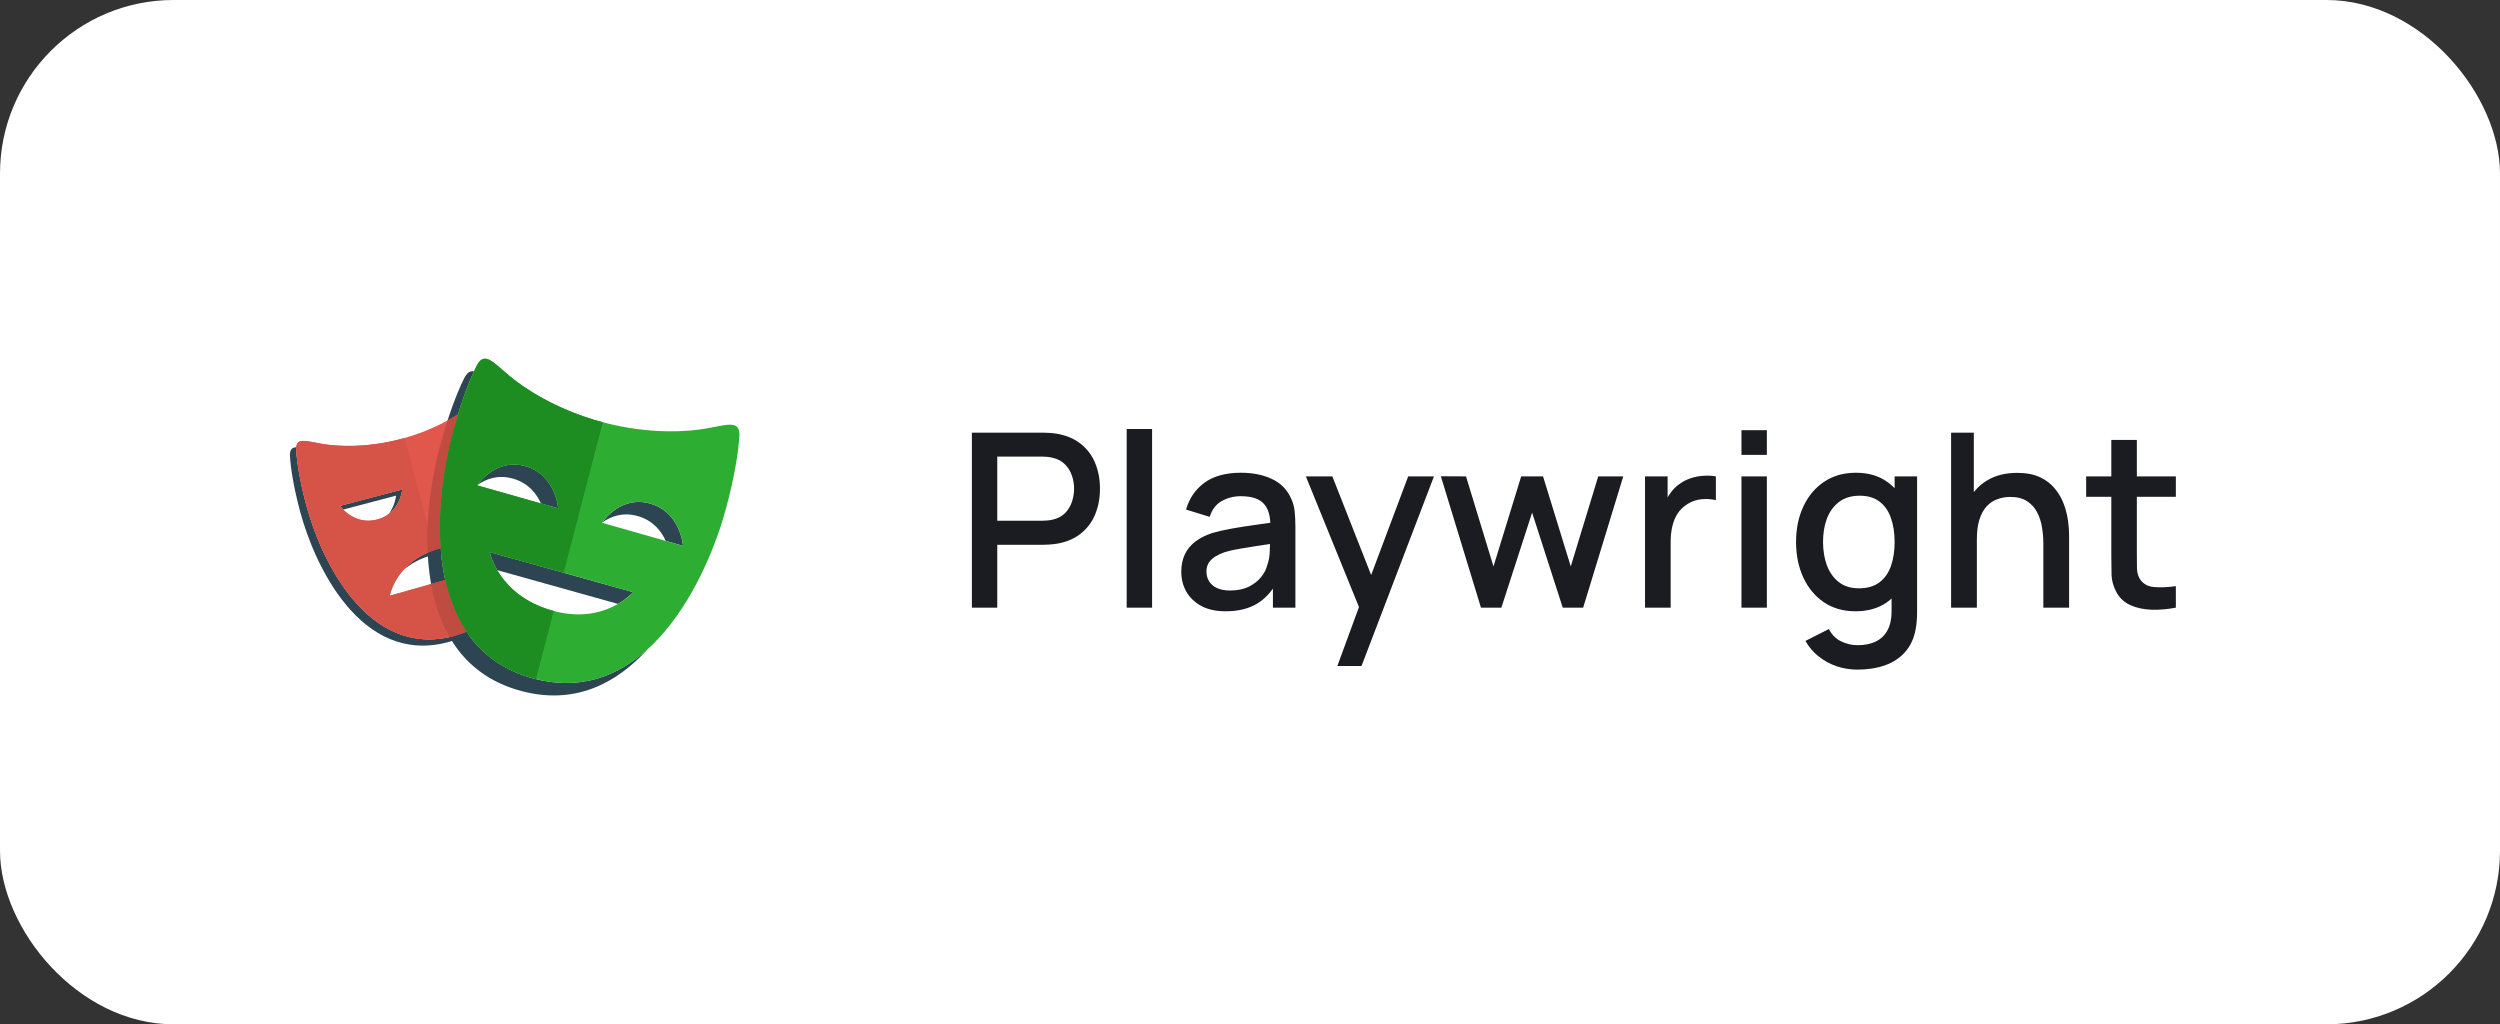
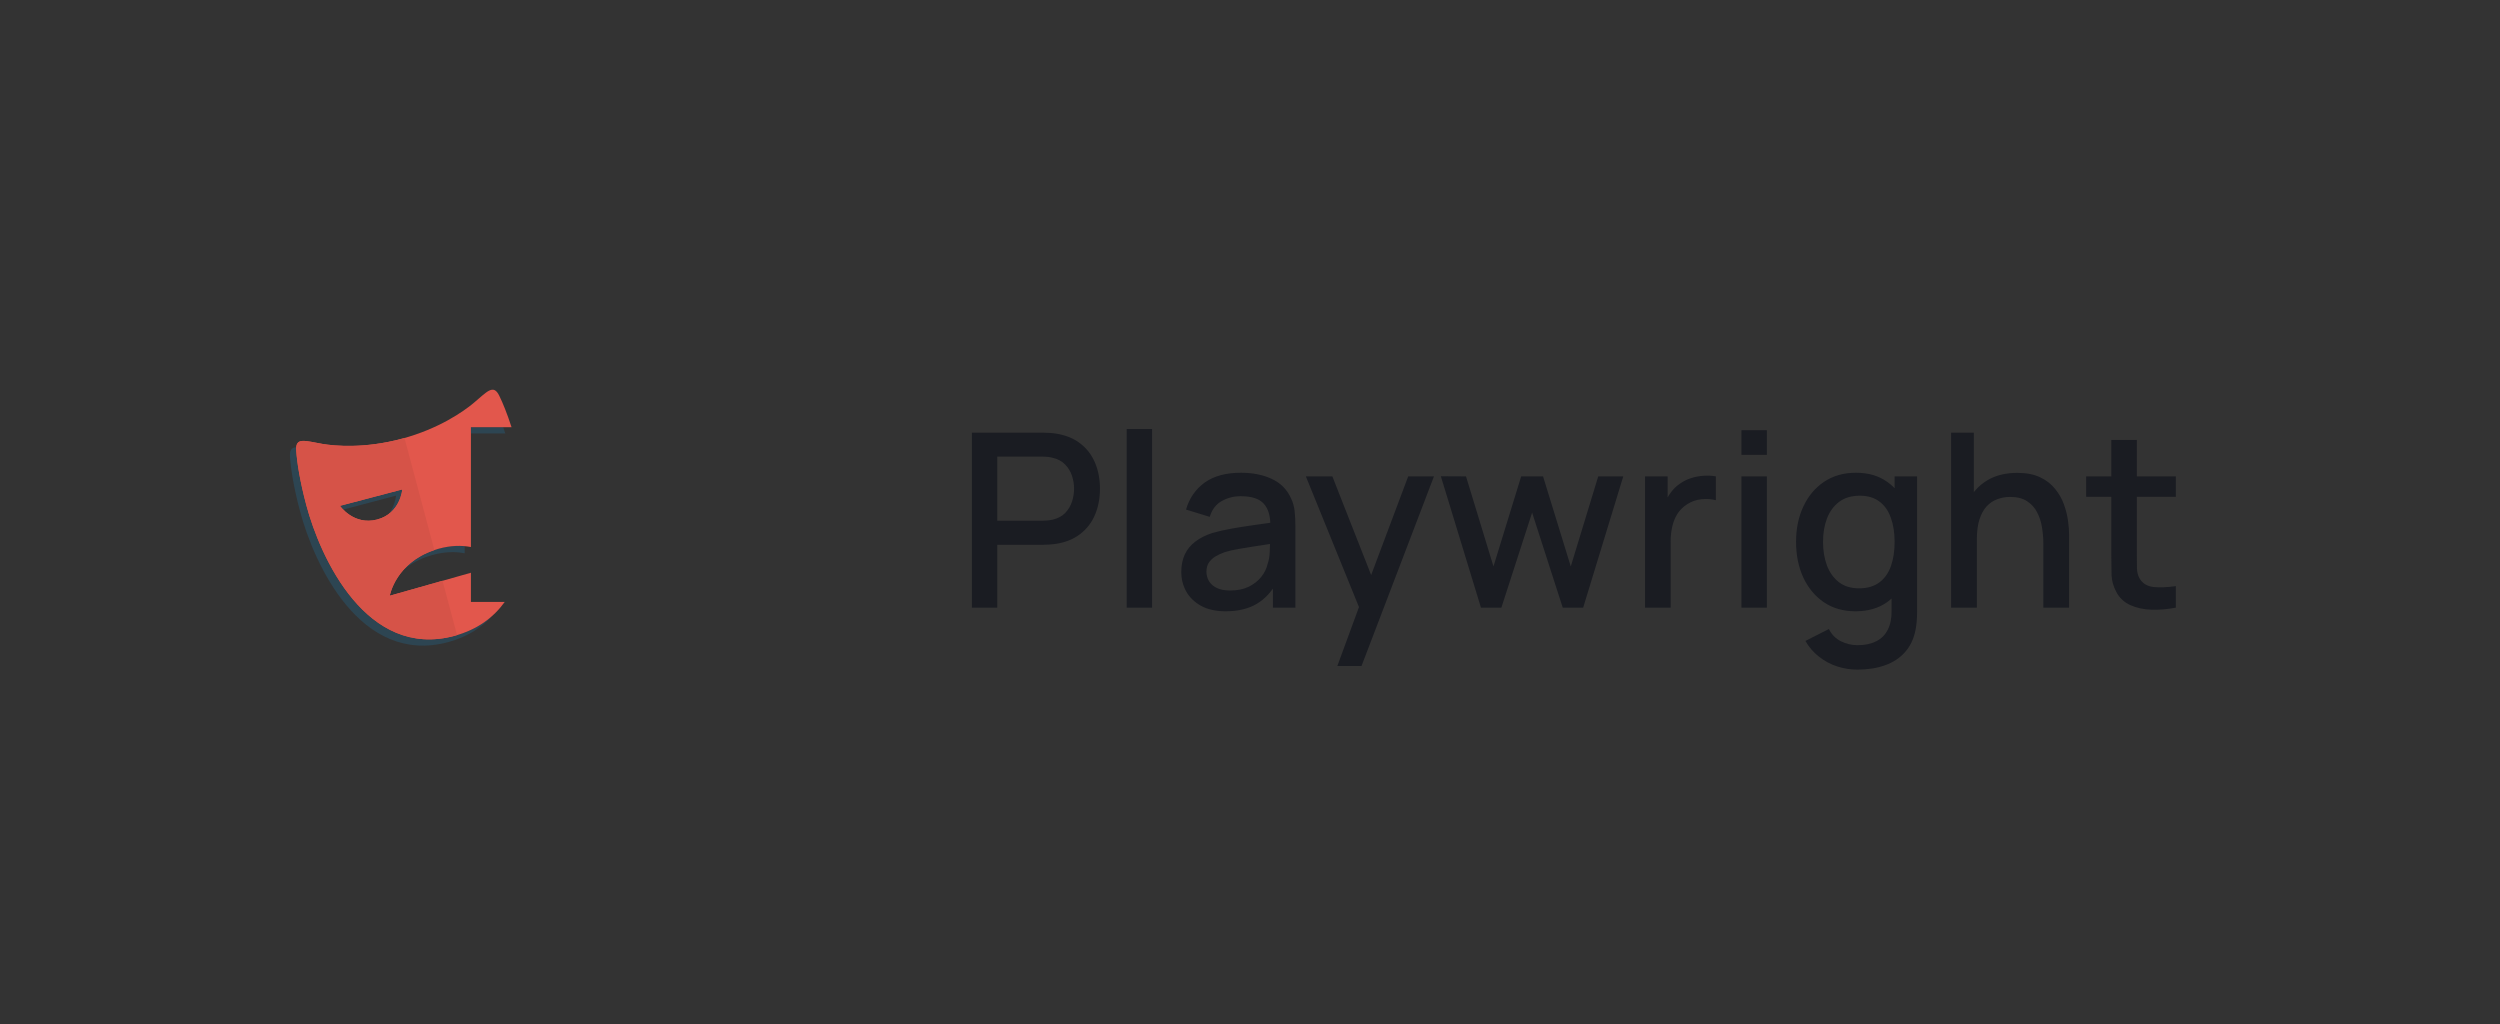
<svg xmlns="http://www.w3.org/2000/svg" width="144" height="59" viewBox="0 0 144 59" fill="none">
  <rect x="0" y="0" width="144" height="59" fill="#333333" stroke="none" />
-   <rect width="144" height="59" rx="10" fill="white" />
  <path d="M25.233 31.617C24.267 31.891 23.633 32.372 23.215 32.852C23.615 32.502 24.151 32.181 24.874 31.976C25.613 31.767 26.244 31.768 26.765 31.869V31.461C26.32 31.421 25.811 31.453 25.233 31.617L25.233 31.617ZM23.171 28.191L19.582 29.137C19.582 29.137 19.647 29.229 19.768 29.352L22.811 28.55C22.811 28.55 22.768 29.106 22.394 29.603C23.102 29.067 23.171 28.191 23.171 28.191ZM26.175 36.626C21.125 37.987 18.452 32.133 17.643 29.095C17.269 27.692 17.106 26.63 17.062 25.945C17.058 25.883 17.059 25.821 17.065 25.759C16.803 25.775 16.678 25.911 16.703 26.304C16.747 26.989 16.91 28.051 17.284 29.454C18.092 32.492 20.765 38.346 25.816 36.985C26.916 36.689 27.742 36.15 28.361 35.461C27.79 35.977 27.075 36.384 26.175 36.626ZM27.125 24.608V24.968H29.106C29.065 24.841 29.024 24.726 28.983 24.608H27.125Z" fill="#2D4552" />
-   <path d="M29.549 27.569C30.44 27.822 30.911 28.447 31.16 29L32.154 29.282C32.154 29.282 32.018 27.347 30.268 26.85C28.631 26.385 27.623 27.759 27.501 27.937C27.977 27.598 28.672 27.32 29.549 27.569ZM37.457 29.008C35.818 28.541 34.811 29.919 34.69 30.094C35.167 29.755 35.862 29.477 36.738 29.727C37.627 29.981 38.098 30.605 38.348 31.158L39.343 31.441C39.343 31.441 39.205 29.506 37.457 29.008ZM36.47 34.11L28.205 31.799C28.205 31.799 28.295 32.253 28.638 32.84L35.596 34.785C36.169 34.454 36.47 34.11 36.47 34.11ZM30.74 39.083C24.196 37.328 24.988 28.991 26.046 25.04C26.482 23.412 26.93 22.202 27.302 21.39C27.08 21.345 26.897 21.462 26.715 21.83C26.321 22.631 25.816 23.934 25.328 25.759C24.269 29.709 23.478 38.047 30.021 39.801C33.105 40.627 35.508 39.371 37.299 37.399C35.599 38.939 33.429 39.803 30.74 39.083Z" fill="#2D4552" />
  <path d="M27.125 34.672V32.99L22.45 34.315C22.45 34.315 22.796 32.308 25.233 31.617C25.973 31.407 26.604 31.409 27.125 31.509V24.608H29.465C29.211 23.821 28.964 23.214 28.757 22.793C28.415 22.096 28.063 22.558 27.266 23.225C26.704 23.694 25.286 24.695 23.15 25.27C21.015 25.846 19.289 25.693 18.568 25.569C17.547 25.392 17.013 25.168 17.063 25.945C17.107 26.63 17.27 27.692 17.643 29.095C18.452 32.133 21.125 37.986 26.176 36.626C27.495 36.27 28.427 35.567 29.072 34.672H27.125V34.672ZM19.581 29.136L23.171 28.191C23.171 28.191 23.067 29.572 21.721 29.926C20.375 30.281 19.581 29.136 19.581 29.136Z" fill="#E2574C" />
-   <path d="M40.634 24.688C39.701 24.852 37.462 25.055 34.696 24.314C31.929 23.573 30.093 22.277 29.365 21.668C28.334 20.804 27.881 20.204 27.434 21.112C27.039 21.913 26.535 23.216 26.046 25.04C24.988 28.991 24.197 37.328 30.74 39.083C37.282 40.836 40.765 33.219 41.824 29.268C42.312 27.444 42.526 26.063 42.585 25.172C42.653 24.163 41.959 24.456 40.634 24.689L40.634 24.688ZM27.488 27.957C27.488 27.957 28.519 26.353 30.268 26.85C32.018 27.347 32.153 29.282 32.153 29.282L27.488 27.957ZM31.757 35.154C28.68 34.252 28.206 31.799 28.206 31.799L36.47 34.11C36.47 34.109 34.802 36.044 31.757 35.154ZM34.678 30.112C34.678 30.112 35.708 28.509 37.457 29.008C39.205 29.506 39.343 31.441 39.343 31.441L34.678 30.112Z" fill="#2EAD33" />
  <path d="M25.491 33.453L22.45 34.315C22.45 34.315 22.781 32.433 25.021 31.687L23.299 25.225L23.15 25.27C21.015 25.846 19.288 25.693 18.568 25.568C17.547 25.392 17.013 25.168 17.063 25.945C17.106 26.63 17.27 27.692 17.643 29.095C18.452 32.132 21.125 37.986 26.176 36.626L26.325 36.579L25.491 33.453ZM19.582 29.136L23.171 28.191C23.171 28.191 23.067 29.572 21.721 29.926C20.375 30.28 19.582 29.136 19.582 29.136Z" fill="#D65348" />
-   <path d="M31.895 35.188L31.756 35.154C28.68 34.253 28.205 31.8 28.205 31.8L32.467 32.991L34.723 24.321L34.696 24.314C31.928 23.573 30.092 22.277 29.365 21.668C28.334 20.804 27.88 20.204 27.434 21.112C27.039 21.913 26.535 23.216 26.046 25.04C24.988 28.991 24.196 37.328 30.74 39.083L30.874 39.113L31.895 35.188ZM27.487 27.957C27.487 27.957 28.518 26.353 30.267 26.85C32.017 27.347 32.153 29.282 32.153 29.282L27.487 27.957Z" fill="#1D8D22" />
-   <path d="M25.646 33.409L24.83 33.64C25.023 34.727 25.363 35.769 25.896 36.69C25.988 36.669 26.08 36.652 26.175 36.626C26.413 36.561 26.646 36.48 26.873 36.386C26.278 35.502 25.884 34.484 25.646 33.409ZM25.328 25.759C24.908 27.323 24.533 29.575 24.637 31.833C24.83 31.747 25.03 31.675 25.233 31.616L25.384 31.583C25.2 29.17 25.598 26.712 26.046 25.04C26.152 24.643 26.266 24.249 26.387 23.856C26.19 23.983 25.988 24.102 25.783 24.215C25.618 24.726 25.466 25.24 25.328 25.759Z" fill="#C04B41" />
  <path d="M55.98 35V24.92H60.054C60.152 24.92 60.273 24.925 60.418 24.934C60.563 24.939 60.7 24.953 60.831 24.976C61.391 25.065 61.858 25.256 62.231 25.55C62.609 25.844 62.891 26.215 63.078 26.663C63.265 27.111 63.358 27.606 63.358 28.147C63.358 28.693 63.265 29.19 63.078 29.638C62.891 30.086 62.609 30.457 62.231 30.751C61.858 31.045 61.391 31.236 60.831 31.325C60.7 31.344 60.56 31.358 60.411 31.367C60.266 31.376 60.147 31.381 60.054 31.381H57.443V35H55.98ZM57.443 29.995H59.998C60.091 29.995 60.194 29.99 60.306 29.981C60.423 29.972 60.532 29.955 60.635 29.932C60.934 29.862 61.174 29.734 61.356 29.547C61.538 29.356 61.669 29.136 61.748 28.889C61.827 28.642 61.867 28.394 61.867 28.147C61.867 27.9 61.827 27.655 61.748 27.412C61.669 27.165 61.538 26.948 61.356 26.761C61.174 26.57 60.934 26.439 60.635 26.369C60.532 26.341 60.423 26.322 60.306 26.313C60.194 26.304 60.091 26.299 59.998 26.299H57.443V29.995ZM64.897 35V24.71H66.36V35H64.897ZM70.597 35.21C70.037 35.21 69.568 35.107 69.19 34.902C68.812 34.692 68.525 34.417 68.329 34.076C68.138 33.731 68.042 33.353 68.042 32.942C68.042 32.559 68.11 32.223 68.245 31.934C68.381 31.645 68.581 31.4 68.847 31.199C69.113 30.994 69.44 30.828 69.827 30.702C70.163 30.604 70.544 30.518 70.968 30.443C71.393 30.368 71.839 30.298 72.305 30.233C72.777 30.168 73.243 30.102 73.705 30.037L73.173 30.331C73.183 29.738 73.057 29.3 72.795 29.015C72.539 28.726 72.095 28.581 71.465 28.581C71.069 28.581 70.705 28.674 70.373 28.861C70.042 29.043 69.811 29.346 69.68 29.771L68.315 29.351C68.502 28.702 68.857 28.187 69.379 27.804C69.907 27.421 70.607 27.23 71.479 27.23C72.156 27.23 72.744 27.347 73.243 27.58C73.747 27.809 74.116 28.173 74.349 28.672C74.471 28.919 74.545 29.181 74.573 29.456C74.601 29.731 74.615 30.028 74.615 30.345V35H73.32V33.271L73.572 33.495C73.26 34.074 72.861 34.505 72.375 34.79C71.895 35.07 71.302 35.21 70.597 35.21ZM70.856 34.013C71.272 34.013 71.629 33.941 71.927 33.796C72.226 33.647 72.466 33.458 72.648 33.229C72.83 33 72.949 32.762 73.005 32.515C73.085 32.291 73.129 32.039 73.138 31.759C73.152 31.479 73.159 31.255 73.159 31.087L73.635 31.262C73.173 31.332 72.753 31.395 72.375 31.451C71.997 31.507 71.654 31.563 71.346 31.619C71.043 31.67 70.772 31.733 70.534 31.808C70.334 31.878 70.154 31.962 69.995 32.06C69.841 32.158 69.718 32.277 69.624 32.417C69.536 32.557 69.491 32.727 69.491 32.928C69.491 33.124 69.54 33.306 69.638 33.474C69.736 33.637 69.886 33.768 70.086 33.866C70.287 33.964 70.544 34.013 70.856 34.013ZM77.031 38.36L78.494 34.377L78.515 35.553L75.218 27.44H76.744L79.208 33.705H78.76L81.112 27.44H82.596L78.424 38.36H77.031ZM85.303 35L82.993 27.433L84.442 27.44L86.024 32.627L87.62 27.44H88.88L90.476 32.627L92.058 27.44H93.5L91.19 35H90.014L88.25 29.526L86.479 35H85.303ZM94.753 35V27.44H96.055V29.274L95.873 29.036C95.967 28.793 96.088 28.572 96.237 28.371C96.387 28.166 96.559 27.998 96.755 27.867C96.947 27.727 97.159 27.62 97.392 27.545C97.63 27.466 97.873 27.419 98.12 27.405C98.368 27.386 98.606 27.398 98.834 27.44V28.812C98.587 28.747 98.312 28.728 98.008 28.756C97.71 28.784 97.434 28.88 97.182 29.043C96.944 29.197 96.755 29.384 96.615 29.603C96.48 29.822 96.382 30.067 96.321 30.338C96.261 30.604 96.23 30.886 96.23 31.185V35H94.753ZM100.308 26.201V24.78H101.771V26.201H100.308ZM100.308 35V27.44H101.771V35H100.308ZM106.988 38.57C106.582 38.57 106.187 38.507 105.805 38.381C105.427 38.255 105.081 38.068 104.769 37.821C104.456 37.578 104.197 37.277 103.992 36.918L105.343 36.232C105.506 36.554 105.739 36.79 106.043 36.939C106.346 37.088 106.666 37.163 107.002 37.163C107.417 37.163 107.772 37.088 108.066 36.939C108.36 36.794 108.581 36.575 108.731 36.281C108.885 35.987 108.959 35.623 108.955 35.189V33.075H109.13V27.44H110.425V35.203C110.425 35.404 110.418 35.595 110.404 35.777C110.39 35.959 110.364 36.141 110.327 36.323C110.219 36.832 110.014 37.252 109.711 37.583C109.412 37.914 109.029 38.162 108.563 38.325C108.101 38.488 107.576 38.57 106.988 38.57ZM106.876 35.21C106.171 35.21 105.562 35.035 105.049 34.685C104.54 34.335 104.146 33.859 103.866 33.257C103.59 32.65 103.453 31.969 103.453 31.213C103.453 30.452 103.593 29.773 103.873 29.176C104.153 28.574 104.549 28.1 105.063 27.755C105.581 27.405 106.194 27.23 106.904 27.23C107.618 27.23 108.217 27.405 108.703 27.755C109.193 28.1 109.561 28.574 109.809 29.176C110.061 29.778 110.187 30.457 110.187 31.213C110.187 31.969 110.061 32.648 109.809 33.25C109.557 33.852 109.186 34.33 108.696 34.685C108.206 35.035 107.599 35.21 106.876 35.21ZM107.079 33.887C107.559 33.887 107.951 33.773 108.255 33.544C108.558 33.315 108.78 33 108.92 32.599C109.06 32.198 109.13 31.736 109.13 31.213C109.13 30.69 109.057 30.228 108.913 29.827C108.773 29.426 108.553 29.113 108.255 28.889C107.961 28.665 107.585 28.553 107.128 28.553C106.642 28.553 106.243 28.672 105.931 28.91C105.618 29.148 105.385 29.468 105.231 29.869C105.081 30.27 105.007 30.718 105.007 31.213C105.007 31.712 105.081 32.165 105.231 32.571C105.385 32.972 105.613 33.292 105.917 33.53C106.225 33.768 106.612 33.887 107.079 33.887ZM117.696 35V31.283C117.696 30.989 117.67 30.688 117.619 30.38C117.572 30.067 117.479 29.778 117.339 29.512C117.204 29.246 117.01 29.031 116.758 28.868C116.511 28.705 116.186 28.623 115.785 28.623C115.524 28.623 115.276 28.667 115.043 28.756C114.81 28.84 114.604 28.978 114.427 29.169C114.254 29.36 114.117 29.612 114.014 29.925C113.916 30.238 113.867 30.618 113.867 31.066L112.957 30.723C112.957 30.037 113.085 29.433 113.342 28.91C113.599 28.383 113.967 27.972 114.448 27.678C114.929 27.384 115.51 27.237 116.191 27.237C116.714 27.237 117.152 27.321 117.507 27.489C117.862 27.657 118.149 27.879 118.368 28.154C118.592 28.425 118.762 28.721 118.879 29.043C118.996 29.365 119.075 29.68 119.117 29.988C119.159 30.296 119.18 30.567 119.18 30.8V35H117.696ZM112.383 35V24.92H113.692V30.359H113.867V35H112.383ZM125.329 35C124.853 35.093 124.387 35.133 123.929 35.119C123.472 35.105 123.064 35.016 122.704 34.853C122.345 34.69 122.074 34.433 121.892 34.083C121.729 33.77 121.64 33.453 121.626 33.131C121.617 32.804 121.612 32.436 121.612 32.025V25.34H123.082V31.955C123.082 32.258 123.085 32.522 123.089 32.746C123.099 32.97 123.148 33.159 123.236 33.313C123.404 33.602 123.67 33.768 124.034 33.81C124.403 33.847 124.835 33.831 125.329 33.761V35ZM120.163 28.616V27.44H125.329V28.616H120.163Z" fill="#1A1C22" />
</svg>